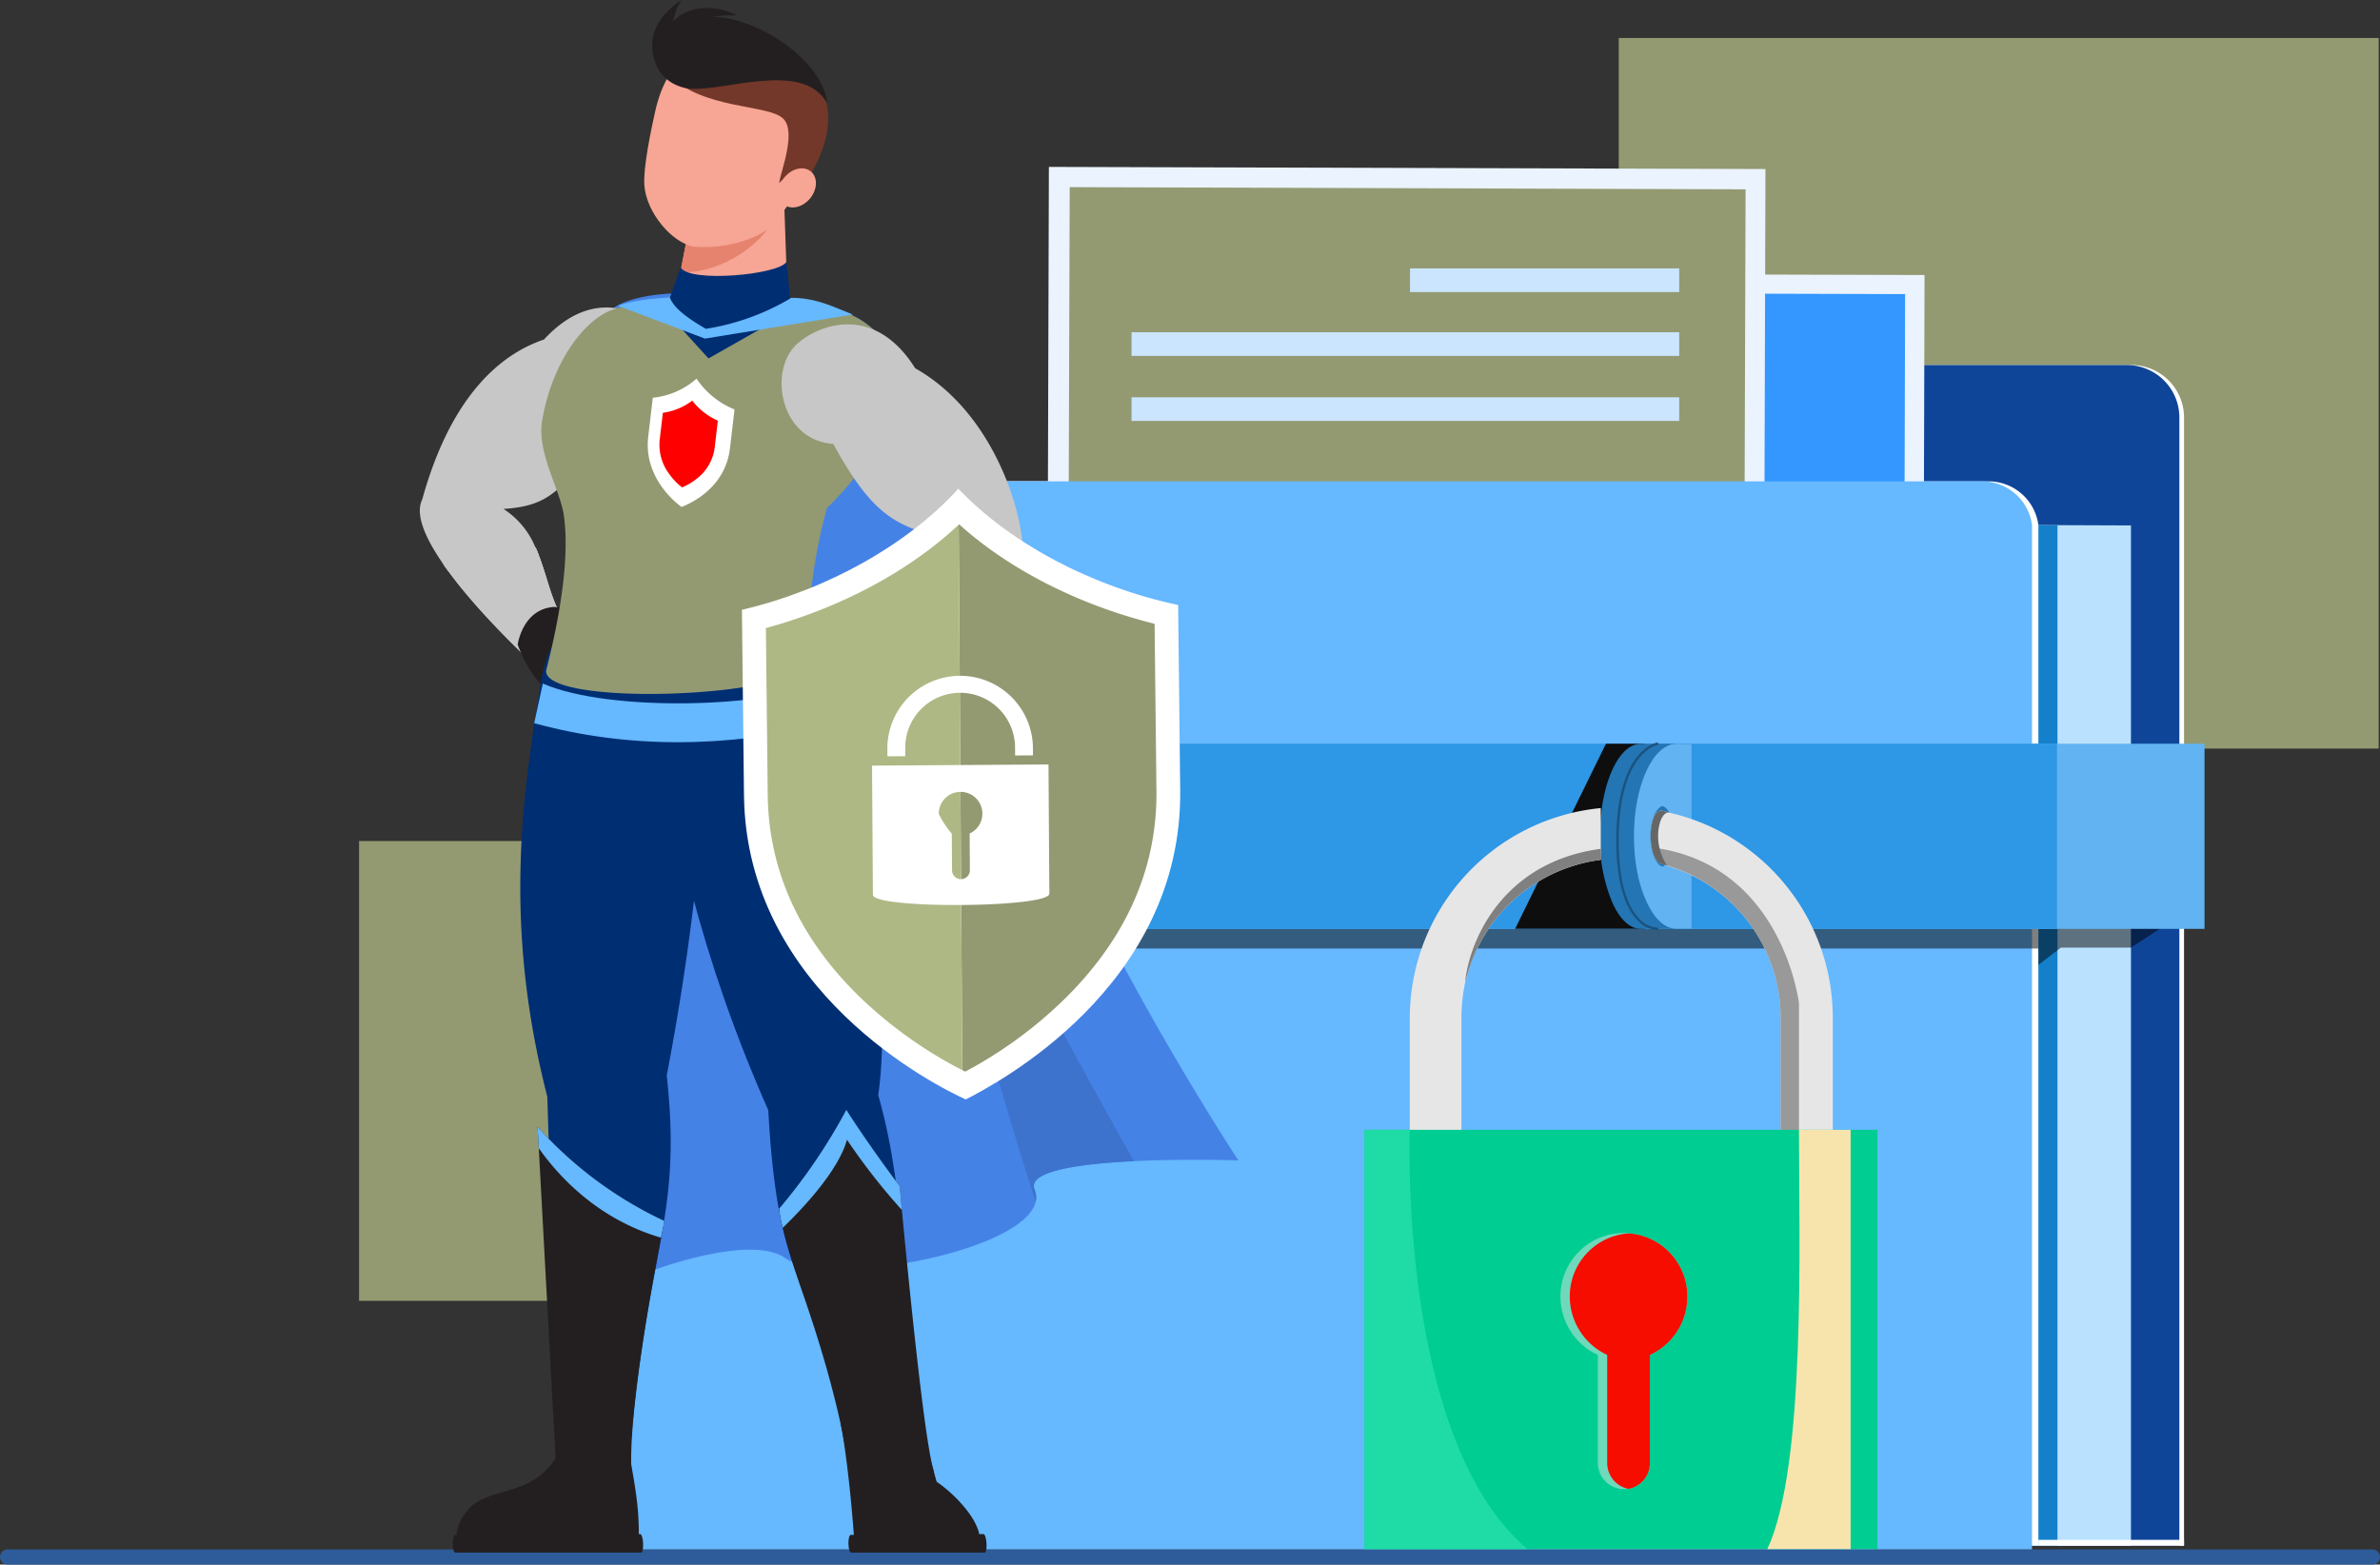
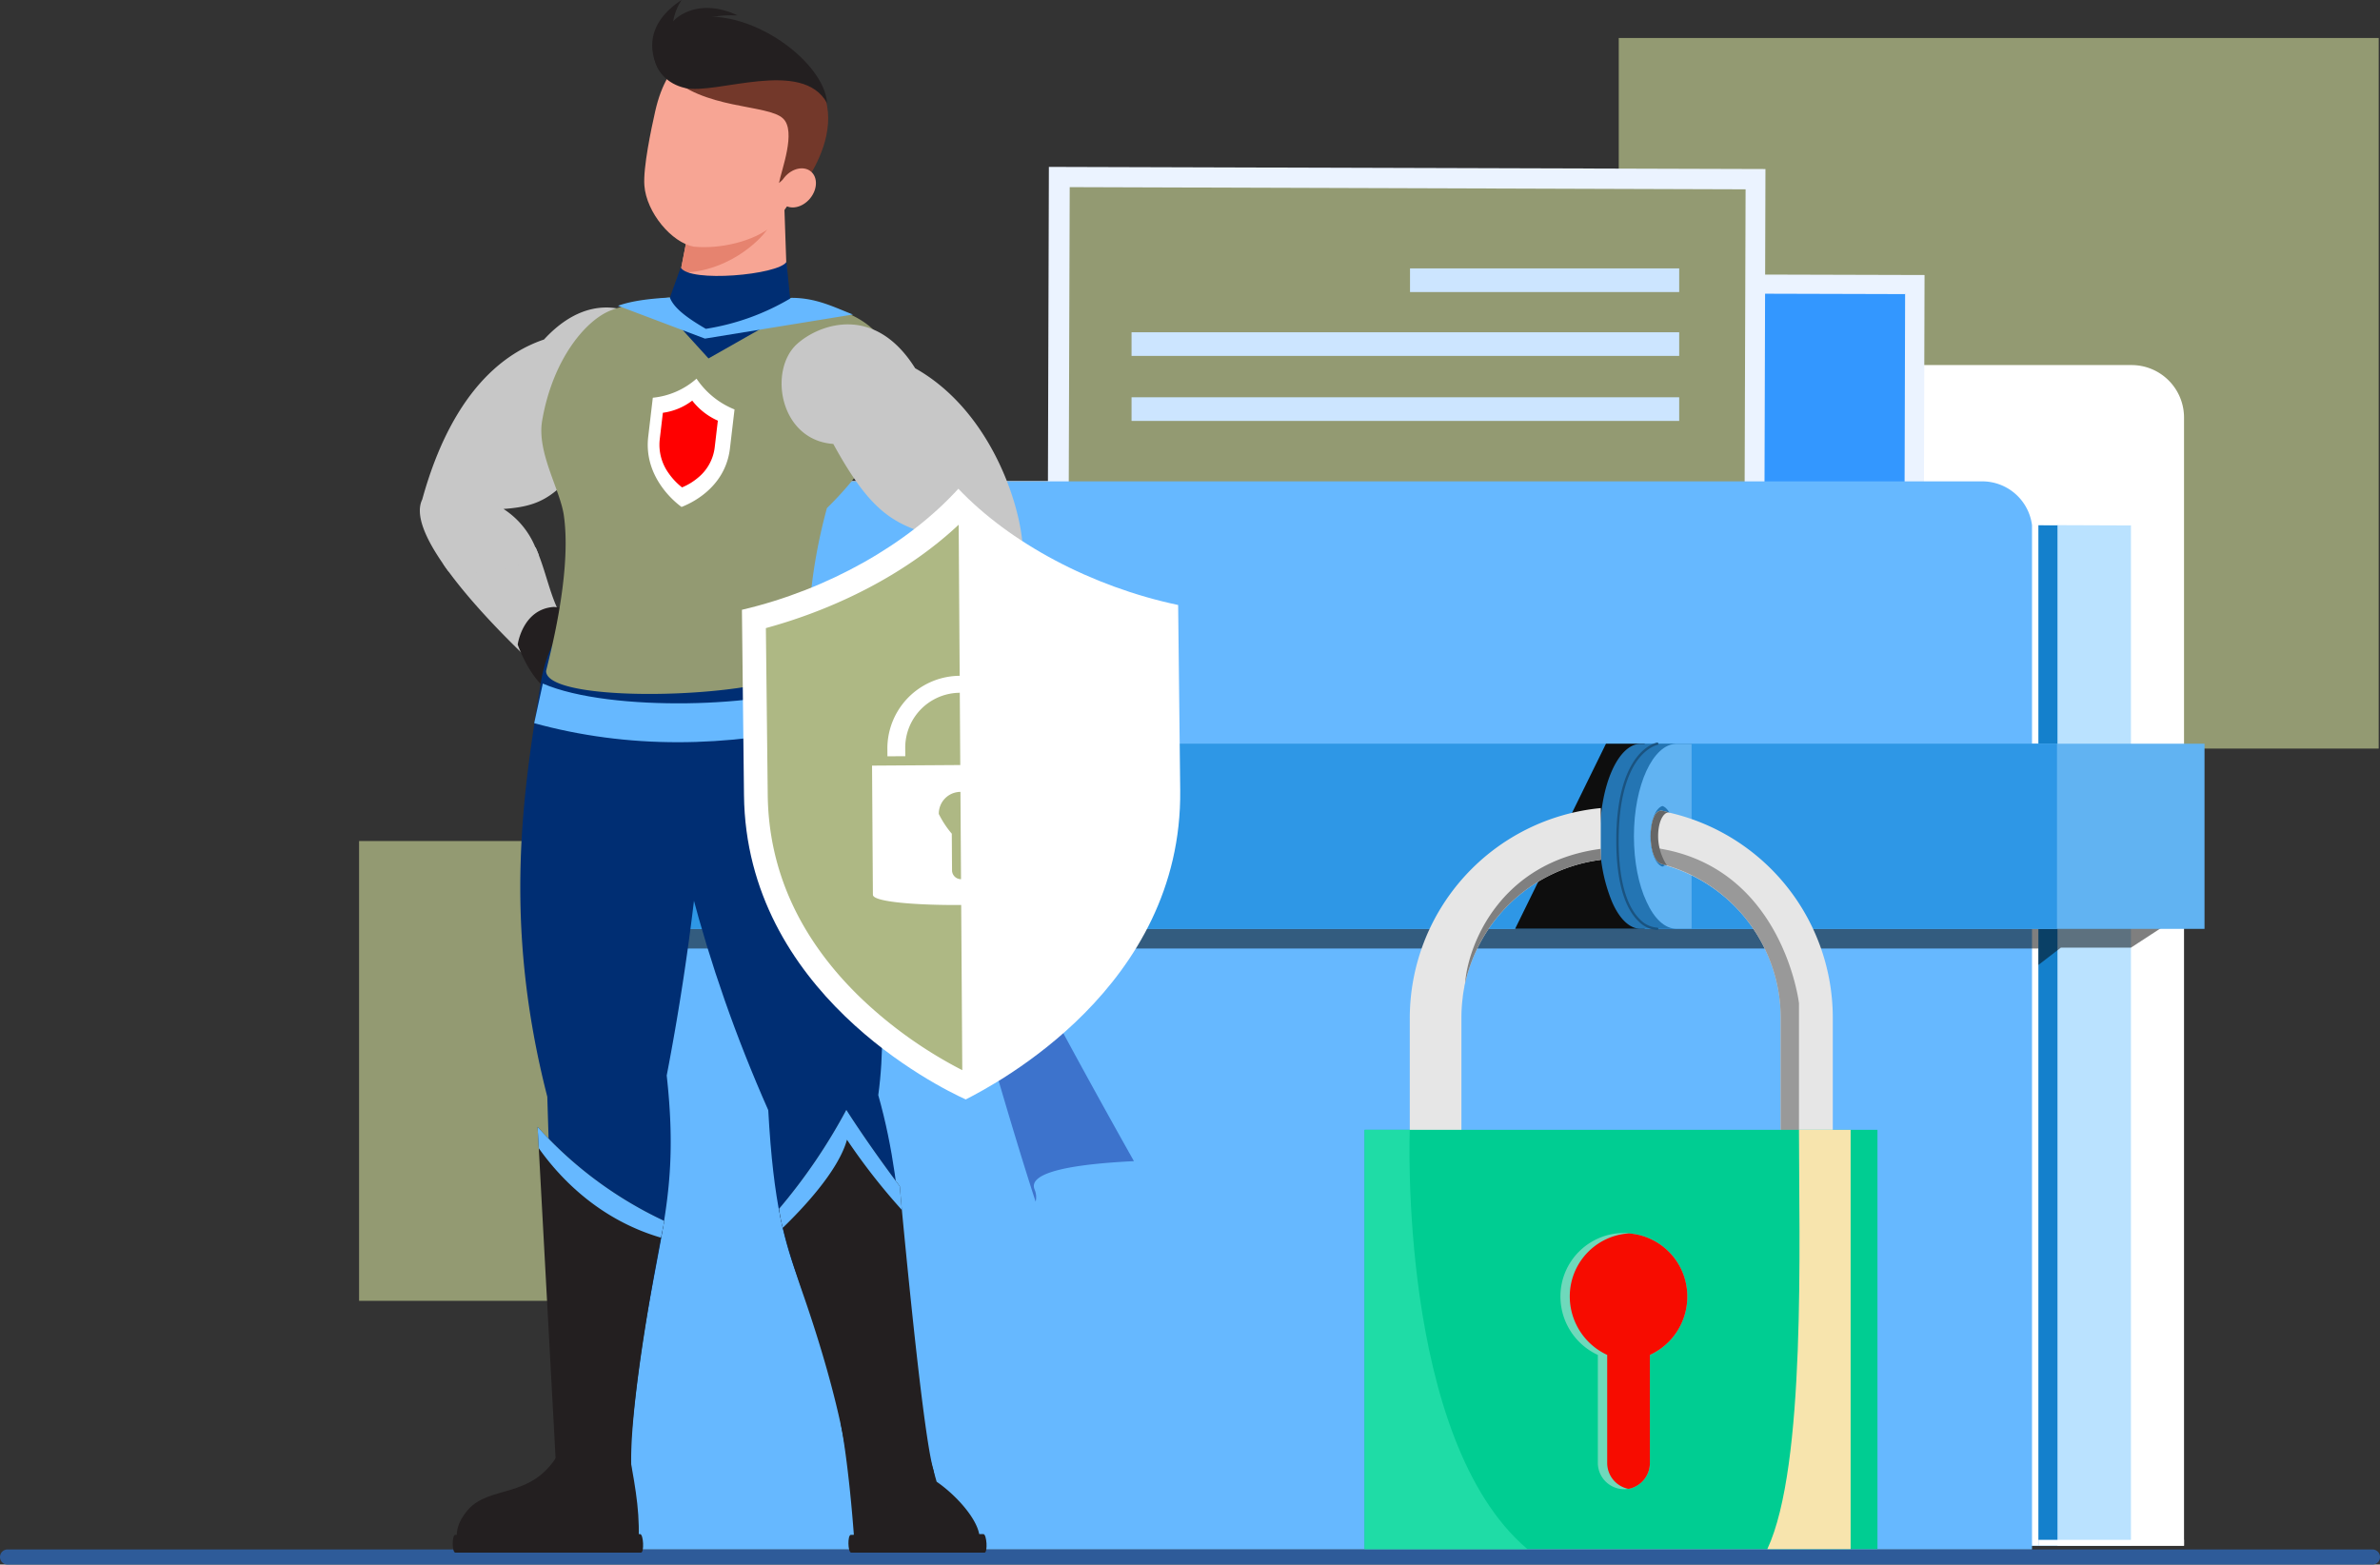
<svg xmlns="http://www.w3.org/2000/svg" width="595.096" height="391.232">
  <rect width="100%" height="100%" fill="#333333" stroke="none" />
  <g data-name="Group 13325">
    <path data-name="Path 19163" d="M593.202 391.232H1.893a1.893 1.893 0 1 1 0-3.787h591.309a1.893 1.893 0 1 1 0 3.787z" fill="#2e5b99" />
    <path data-name="Rectangle 3537" fill="#939a72" d="M594.77 187.185H404.753V9.5H594.77z" />
    <path data-name="Rectangle 3538" fill="#939a72" d="M217.724 325.279H89.782V210.305h127.942z" />
    <g data-name="Group 12444">
      <path data-name="Path 19164" d="M380.166 120.37v-15.962a13.12 13.12 0 0 1 13.119-13.122h139.688a13.122 13.122 0 0 1 13.122 13.122v282.1H184.773V120.37z" fill="#fff" />
-       <path data-name="Path 19165" d="M379.006 120.37v-15.962a13.12 13.12 0 0 1 13.119-13.122h139.684a13.122 13.122 0 0 1 13.122 13.122v282.1H183.61V120.37z" fill="#0f4599" />
      <path data-name="Path 19166" d="M532.823 131.394v255.117H198.117v-256.37z" fill="#bae2ff" />
      <path data-name="Path 19167" d="M514.451 131.394v255.117H179.74v-256.37z" fill="#1480cc" />
      <path data-name="Path 19168" d="M166.247 120.369h330.67a12.56 12.56 0 0 1 12.761 10.944v255.2H148.783V137.792c-.081-9.171 8.191-17.423 17.464-17.423z" fill="#fff" />
      <g data-name="Group 12429">
        <g data-name="Group 12428" transform="translate(287.539 68.229)">
          <path data-name="Rectangle 3539" fill="#ebf3ff" d="M193.264 147.417 0 146.877.41.001l193.264.54z" />
          <path data-name="Rectangle 3540" fill="#3397ff" d="m188.44 140.346-183.378-.512.377-135.025 183.378.513z" />
          <path data-name="Path 19169" d="m172.984 129.465-117.845-.33 64.434-61.815z" fill="#e3eeff" />
          <path data-name="Path 19170" d="m119.401 129.314-99.016-.277 53.729-51.088z" fill="#e3eeff" />
          <circle data-name="Ellipse 273" cx="13.647" cy="13.647" r="13.647" transform="rotate(-45 96.397 -49.826)" fill="#e3eeff" />
        </g>
      </g>
      <g data-name="Group 12432">
        <g data-name="Group 12430">
          <path data-name="Rectangle 3541" fill="#ebf3ff" d="m440.968 198.085-179.172-.538.467-155.816 179.172.538z" />
          <path data-name="Rectangle 3542" fill="#939a72" d="m436.005 190.583-168.997-.546.462-143.242 168.998.546z" />
        </g>
        <g data-name="Group 12431" fill="#cce5ff">
          <path data-name="Rectangle 3543" d="M352.561 67.115h67.306v5.913h-67.306z" />
          <path data-name="Rectangle 3544" d="M419.867 88.996H282.932v-5.913h136.935z" />
          <path data-name="Rectangle 3545" d="M419.867 105.254H282.932v-5.913h136.935z" />
        </g>
      </g>
      <path data-name="Path 19171" d="M164.655 120.369h330.669a12.56 12.56 0 0 1 12.761 10.944v256.114H147.191V137.792c-.078-9.171 8.191-17.423 17.464-17.423z" fill="#66b8ff" />
      <path data-name="Rectangle 3546" fill="#fff" d="M546.091 386.512h-36.414v-1.467h36.414z" />
      <path data-name="Path 19172" d="m1464.325 1459.925-13.264 8.654h-17.525l-5.625 4.327v-4.106h-360.894v-8.871z" transform="translate(-918.233 -1231.615)" opacity=".5" style="mix-blend-mode:darken;isolation:isolate" />
      <g data-name="Group 12434">
        <g data-name="Group 12433">
          <path data-name="Rectangle 3547" fill="#61b3f2" d="M551.218 232.269H141.431v-46.301h409.787z" />
          <path data-name="Rectangle 3548" fill="#2e97e6" d="M514.328 232.269H141.431v-46.301h372.897z" />
        </g>
      </g>
      <g data-name="Group 12443">
        <path data-name="Path 19173" d="M411.239 185.968v46.285h-32.4l22.718-46.285z" fill="#0e0e0e" />
        <g data-name="Group 12439">
          <g data-name="Group 12436">
            <path data-name="Path 19174" d="M400.046 209.067a41.126 41.126 0 0 0 3 16.373c1.835 4.27 4.387 6.812 7.208 6.812h8.6v-46.269h-8.6c-5.646 0-10.208 10.377-10.208 23.084zm8.149 7.627c-1.611-.509-2.865-3.659-2.865-7.627 0-3.863 1.254-7.016 2.865-7.525 1.612.509 2.866 3.662 2.866 7.525-.005 3.967-1.258 7.118-2.871 7.626z" fill="#2475b3" />
            <g data-name="Group 12435">
              <path data-name="Path 19175" d="M404.424 209.067c0 6.405 1.171 12.2 3.139 16.373 1.921 4.27 4.591 6.812 7.543 6.812h3.748v-46.269h-3.748c-5.903 0-10.682 10.377-10.682 23.084zm4.123 0c0-3.863 2.436-7.016 4.122-7.525 1.687.509 3 3.662 3 7.525 0 3.967-1.312 7.118-3 7.627-1.686-.509-4.117-3.66-4.117-7.627z" fill="#3f9ee6" />
            </g>
          </g>
          <g data-name="Group 12438">
            <path data-name="Path 19176" d="M404.164 209.067a41.139 41.139 0 0 0 3 16.373c1.835 4.27 4.388 6.812 7.208 6.812h8.6v-46.269h-8.6c-5.641 0-10.208 10.377-10.208 23.084zm8.149 7.627c-1.612-.509-2.865-3.659-2.865-7.627 0-3.863 1.253-7.016 2.865-7.525 1.612.509 2.866 3.662 2.866 7.525 0 3.967-1.253 7.118-2.866 7.626z" fill="#2475b3" />
            <g data-name="Group 12437">
              <path data-name="Path 19177" d="M408.547 209.067c0 6.405 1.171 12.2 3.138 16.373 1.921 4.27 4.591 6.812 7.543 6.812h3.748v-46.269h-3.748c-5.903 0-10.681 10.377-10.681 23.084zm4.123 0c0-3.863 1.312-7.016 3-7.525 1.687.509 3 3.662 3 7.525 0 3.967-1.312 7.118-3 7.627-1.688-.509-3-3.66-3-7.627z" fill="#61b3f2" />
            </g>
            <path data-name="Path 19178" d="M414.331 232.555a7.109 7.109 0 0 1-4.679-2.226c-2.516-2.416-5.516-7.873-5.516-20.152 0-11.7 2.735-17.719 5.029-20.71 2.527-3.294 5.05-3.762 5.156-3.78a.301.301 0 0 1 .1.594c-.024 0-2.436.467-4.821 3.606-2.219 2.922-4.865 8.813-4.865 20.29 0 12.038 2.887 17.355 5.308 19.7a6.535 6.535 0 0 0 4.315 2.079.3.3 0 0 1 .023.6z" fill="#1a5380" />
          </g>
        </g>
        <g data-name="Group 12440">
          <path data-name="Path 19179" d="M415.665 216.073c.407.1.71.2 1.117.305-.1.1-.1.1 0 .1a39.685 39.685 0 0 1 28.473 37.93v38.653h13.017v-38.653a52.644 52.644 0 0 0-41.083-51.252 8.3 8.3 0 0 0-1.524-.4c-3.764-.816-4.07 12.709 0 13.317z" fill="#e6e6e6" />
          <path data-name="Path 19180" d="M400.257 202.064v12.945a39.961 39.961 0 0 0-33.928 30.874 4.307 4.307 0 0 0-.2 1.015 23.793 23.793 0 0 0-.407 2.644 39.314 39.314 0 0 0-.305 4.881v38.653h-12.915v-38.653a52.8 52.8 0 0 1 47.755-52.359z" fill="#e6e6e6" />
          <path data-name="Path 19181" d="M415.364 212.254c30.522 5.353 34.452 38.583 34.452 38.583v42.235h-4.578v-38.653a39.815 39.815 0 0 0-29.563-38.319c-1.3-.421-2.1-4.216-2.1-4.216s.797.179 1.789.37z" fill="#999" />
          <path data-name="Path 19182" d="M400.258 212.255v2.751a39.961 39.961 0 0 0-33.928 30.874c.728-9.495 8.602-30.244 33.928-33.625z" fill="gray" />
          <path data-name="Path 19183" d="M415.665 216.073c.407.1.71.2 1.117.305a13.7 13.7 0 0 1-2.163-6.525c-.2-3.967 1.143-6.649 2.57-6.7a8.3 8.3 0 0 0-1.524-.4c-3.764-.813-4.07 12.712 0 13.32z" fill="#666" />
        </g>
        <g data-name="Group 12442">
          <path data-name="Rectangle 3549" fill="#00cd92" d="M341.209 282.525h128.232v104.821H341.209z" />
          <g data-name="Group 12441">
            <path data-name="Path 19184" d="M407.255 308.419a4.911 4.911 0 0 0-1.222-.1 15.873 15.873 0 0 0-15.864 15.912 16.124 16.124 0 0 0 9.357 14.576v27a6.584 6.584 0 0 0 6.507 6.571 3.44 3.44 0 0 0 1.018-.1h.3a6.6 6.6 0 0 0 5.189-6.469v-27a16.013 16.013 0 0 0 9.355-14.576 15.772 15.772 0 0 0-14.64-15.814z" fill="#6fd9bb" />
            <path data-name="Path 19185" d="M407.255 308.419a15.787 15.787 0 0 0-14.747 15.809 16.124 16.124 0 0 0 9.357 14.576v27a6.6 6.6 0 0 0 5.187 6.469h.3a6.6 6.6 0 0 0 5.189-6.469v-27a16.012 16.012 0 0 0 9.354-14.576 15.772 15.772 0 0 0-14.64-15.809z" fill="#f70c00" />
          </g>
          <path data-name="Path 19186" d="M381.9 387.346h-40.691V282.525h11.289S349.5 359.867 381.9 387.346z" fill="#1fdca6" />
          <path data-name="Path 19187" d="M441.909 387.346c9.718-20.8 7.906-76.7 7.906-104.821h12.915v104.821z" fill="#f7e4ad" />
        </g>
      </g>
    </g>
    <g data-name="super hero">
      <g data-name="Group 12468">
        <g data-name="Group 12461">
-           <path data-name="Path 19188" d="M309.646 290.157s-13.157-.426-26.121.194c-13.466.658-26.74 2.438-24.843 7.082a4.937 4.937 0 0 1 .271 3.057c-2.709 12.422-51.815 21.708-62.651 14.085-8.087-5.688-30.377 1.625-39.51 5.572-17.392-116.42-17.878-235.434-2.477-243.715 15.4-8.243 58.085 2.206 58.085 2.206s21.632 5.727 30.455 64.9c8.865 59.124 66.791 146.619 66.791 146.619z" fill="#4582e6" />
          <path data-name="Path 19189" d="M258.685 297.432a4.935 4.935 0 0 1 .271 3.057c-13.312-40.594-44.656-156.569-33.28-124.953 10.913 30.493 45.16 92.253 57.852 114.814-13.466.658-26.739 2.438-24.843 7.082z" fill="#3d73cc" />
          <g data-name="Group 12460">
            <g data-name="Group 12446">
              <g data-name="Group 12445" fill="#c7c7c7">
                <path data-name="Path 19190" d="M152.71 107.219c-12.654 15.479-14.976 19.232-26.817 20.046a20.732 20.732 0 0 1 7.972 9.6h.039c3.483 7.623 3.986 16.524 10.061 21.515l-7.275 7.159-1.857 1.858s-.271-.233-.735-.658c-3.173-2.941-15.789-14.821-23.3-25.734-4.411-6.346-7.082-12.344-5.224-16.1 3.018-10.913 10.758-33.319 30.455-40.013 12.925-14.047 25.579-6.5 30.068-.658 5.999 7.812-.036 24.528-13.387 22.985z" />
-                 <path data-name="Path 19191" d="m143.965 158.372-7.275 7.159-2.593 1.2c-2.98-2.786-14.356-13.468-21.941-23.838a52.351 52.351 0 0 1-1.354-1.9c3.754-.039 15.827-.348 23.063-4.14h.039a21.187 21.187 0 0 1 .813 1.973c2.786 7.124 3.676 14.98 9.248 19.546z" />
                <path data-name="Path 19192" d="M134.717 138.83c-8.01 4.877-17.182 4.722-22.561 4.063a52.351 52.351 0 0 1-1.354-1.9c3.754-.039 15.827-.348 23.063-4.14h.039a21.187 21.187 0 0 1 .813 1.977z" />
              </g>
              <path data-name="Path 19193" d="M138.509 151.766s8.289.77 10.8 2.952a3.316 3.316 0 0 1 .816 4.1c4.461 2.508 0 12.237-7.788 14.639s-12.892-12.27-12.892-12.27 1.188-8.898 9.064-9.421z" fill="#231f20" />
            </g>
            <g data-name="Group 12449">
              <g data-name="Group 12447" fill="#231f20">
                <path data-name="Path 19194" d="M243.089 387.864h-28.115a3.352 3.352 0 0 1-1.26-1.129c-1.448-20.913-3.533-30.982-3.533-30.982l19.584-.8 4.433 15.558c6.555 4.488 14.376 14.107 8.891 17.353z" />
                <path data-name="Path 19195" d="M212.838 388.242h33.336c.845 0 .561-4.636-.284-4.636l-33.138.187c-.868 0-.784 4.449.086 4.449z" />
              </g>
              <path data-name="Path 19196" d="M201.221 165.13c4.55 12.242 23.911 68.331 18.384 108.713 7.6 26.854 5.216 49.6 12.072 88.818l-19.958 1.052c-8.112-47.852-17.039-38.72-19.622-86.109-16.445-37.156-24.973-72.357-29.349-108.6-4.255-27.317 29.287-41.664 38.473-3.874z" fill="#002e73" />
              <g data-name="Group 12448">
                <path data-name="Path 19197" d="M211.927 365.751s-1.494-14.24-10.883-41.445c-2.915-8.359-4.5-13.893-5.317-17.3a36.439 36.439 0 0 1-.924-4.761 141.4 141.4 0 0 0 16.811-24.727c6.107 9.558 13.375 19.117 13.375 19.117s.185 2.244.515 5.92c1.472 15.4 5.432 56.111 7.819 64.74 2.949 10.684-15.606 16.759-21.396-1.544z" fill="#231f20" />
                <path data-name="Path 19198" d="M225.505 302.561a156.482 156.482 0 0 1-13.727-17.569c-2.176 7.895-11.316 17.453-16.05 22.02a36.439 36.439 0 0 1-.924-4.761 141.4 141.4 0 0 0 16.811-24.727c6.107 9.558 13.375 19.117 13.375 19.117s.184 2.241.515 5.92z" fill="#66b8ff" />
              </g>
            </g>
            <g data-name="Group 12451">
              <path data-name="Path 19199" d="M177.618 170.319a617.377 617.377 0 0 1-10.914 98.613c4.025 36.379-5.127 43.16-9.262 95.2l-18.038-.239c-.046-21.124-1.271-47.284-2.554-89.64-11.356-44.266-5.886-76.869-1.652-103.331 4.519-30.053 45.305-40 42.42-.603z" fill="#002e73" />
              <path data-name="Path 19200" d="M157.442 364.137c1.609 8.617 2.764 15.34 2.088 23.139l-43.687.85s-4.324-4.212 1.113-10.529 15.761-2.662 22.448-13.7z" fill="#231f20" />
              <path data-name="Path 19201" d="M113.86 388.241h46.414c.845 0 .623-4.636-.222-4.636l-46.217.187c-.87 0-.843 4.449.025 4.449z" fill="#231f20" />
              <g data-name="Group 12450">
                <path data-name="Path 19202" d="m166.119 305.305-.845 4.18c-2.2 11.493-8.093 43.573-7.4 58.007-8.2 9.79-18.859-1.083-18.859-1.083l-4.3-79.291-.294-5.34a98.8 98.8 0 0 0 31.698 23.527z" fill="#231f20" />
                <path data-name="Path 19203" d="m166.119 305.305-.845 4.18c-15.933-4.644-25.743-15.556-30.558-22.367l-.294-5.34a98.8 98.8 0 0 0 31.697 23.527z" fill="#66b8ff" />
              </g>
            </g>
            <path data-name="Path 19204" d="M136.544 167.799c0 9.221 65.483 6.552 65.483-2.669a133.935 133.935 0 0 1 4.74-38.083c19.632-19.234 18.462-34.163 13.486-42.263-8.579-13.966-51.915-13.175-67.517-7.172-6.2 2.385-14.516 12.1-17.177 27.58-1.368 7.96 4.494 17.23 5.42 23.665 2.143 14.891-3.999 36.804-4.435 38.942z" fill="#939a72" />
            <path data-name="Path 19205" d="M177.364 83.948c3.231-2.566 16.119-6.526 19.547-9.333l-.774-22.372-12.672-1.234a37.655 37.655 0 0 0-10.511 2.433l-2.852 14.731-.629 3.194c-1.436 3.145 1.407 6.937 7.891 12.581z" fill="#f7a594" />
            <path data-name="Path 19206" d="M191.872 57.309c-1.988 3.059-10.31 10.893-21.771 10.866l2.468-12.745z" fill="#e6836f" />
            <g data-name="Group 12453">
              <g data-name="Group 12452" transform="translate(161.082 9.713)">
                <path data-name="Path 19207" d="M2.743 18.125C1.749 22.533-.298 32.209.037 36.666c.51 6.785 6.847 14.31 12.373 15.3 6.4.652 15.021-1.253 19.7-5.276 2.606-3.054 7.65-10.3 9.971-16.641 4.842-13.228-4.505-24.828-16.363-27.507S5.841 4.384 2.743 18.125z" fill="#f7a594" />
                <path data-name="Path 19208" d="M38.113 38.785c2.473-4.352-.813-6.116-4.415-2.737.615-3.284 4.36-12.907 1.044-16.1-3.746-3.7-20.23-2.091-29.086-11.324 0 0 6.6-14.472 28.265-5.926 24.469 12.977 4.192 36.087 4.192 36.087z" fill="#73382a" />
                <ellipse data-name="Ellipse 274" cx="5.34" cy="4.151" rx="5.34" ry="4.151" transform="rotate(-50.277 57.093 -14.368)" fill="#f7a594" />
              </g>
            </g>
            <path data-name="Path 19209" d="M170.196 66.884c2.166 3.867 24.444 1.856 26.455-1.393l1.238 12.377-20.735 11.758-10.83-11.913z" fill="#002e73" />
            <path data-name="Path 19210" d="M206.806 25.81c-.61-10.833-21.578-26.121-36.619-20.446-10.145 3.828-7.766 14.6 1.068 16.631 7.789 1.794 29.361-7.544 35.551 3.815z" fill="#231f20" />
            <path data-name="Path 19211" d="M168.316 5.399a13.925 13.925 0 0 1 2.114-5.4c-11.769 7.709-5.912 16.928-5.774 17.321 4.667-14.172 15.8-13.521 19.759-13.471-10.175-4.788-15.998 1.126-16.099 1.55z" fill="#231f20" />
            <path data-name="Path 19212" d="M135.726 170.927c17.083 7.367 56.546 5.745 68.34.1l3.016 9.991c-25.66 6.048-50.209 6.219-73.515-.189z" fill="#66b8ff" />
            <g data-name="Group 12455">
              <g data-name="Group 12454">
                <path data-name="Path 19213" d="M250.035 147.499c-11.3 12.112-35.137 25.927-35.137 25.927l-7.314-10.526c7.585-4.179 11.764-15.015 19-22.444a25.616 25.616 0 0 1 8.707-6.076c-11.532-2.98-17.337-5.843-26.933-23.373-13.428-.929-16.33-18.5-9.016-25.037 5.5-4.915 19.349-10.061 29.487 6.115 18.11 10.177 25.85 32.389 26.817 43.689.89 3.21-1.548 7.351-5.611 11.725z" fill="#c7c7c7" />
              </g>
              <path data-name="Path 19214" d="M214.141 157.39s-8.29-.758-11.155.928a3.316 3.316 0 0 0-1.552 3.881c-4.844 1.651-2.238 12.031 4.981 15.816s14.917-9.706 14.917-9.706.461-8.964-7.191-10.919z" fill="#231f20" />
              <path data-name="Path 19215" d="M250.034 147.499c-.7.735-1.432 1.509-2.206 2.244-11.919 11.531-32.931 23.683-32.931 23.683l-7.314-10.526c6.54-3.6 10.526-12.113 16.137-19.156a38.837 38.837 0 0 1 2.864-3.288 55.334 55.334 0 0 0 23.45 7.043z" fill="#231f20" />
              <path data-name="Path 19216" d="M250.034 147.499c-.7.735-1.432 1.509-2.206 2.244-10.216-.5-19.813-4.179-24.108-6a38.838 38.838 0 0 1 2.864-3.288 55.334 55.334 0 0 0 23.45 7.044z" fill="#66b8ff" />
            </g>
            <g data-name="Group 12459">
              <g data-name="Group 12458">
                <g data-name="Group 12457">
                  <g data-name="Group 12456">
                    <path data-name="Path 19217" d="m183.675 102.374.007-.059z" fill="#d9ffff" />
                    <path data-name="Path 19218" d="m183.675 102.374.007-.059z" fill="#d9ffff" />
                    <path data-name="Path 19219" d="m163.219 99.44.007-.059-.007.059z" fill="#d9ffff" />
                    <path data-name="Path 19220" d="m163.219 99.44.007-.059-.007.059z" fill="#d9ffff" />
                    <path data-name="Path 19221" d="M174.161 94.685a20.8 20.8 0 0 0 9.5 7.7l-1.144 9.733c-1.215 10.336-10.636 14.076-12.1 14.648-1.242-.878-9.548-7.243-8.333-17.579l1.144-9.733a19.371 19.371 0 0 0 10.933-4.769z" fill="#fff" />
                  </g>
                </g>
                <path data-name="Path 19222" d="m173.087 100.175-.017.013a15.522 15.522 0 0 1-7.327 3.03l-.777 6.61a12.146 12.146 0 0 0 2.278 8.58 16.209 16.209 0 0 0 3.2 3.389l.1.074a15.028 15.028 0 0 0 3.984-2.42 11.553 11.553 0 0 0 4.186-7.653l.777-6.61a16.562 16.562 0 0 1-6.404-5.013z" fill="#ff0000" />
              </g>
            </g>
          </g>
          <path data-name="Path 19223" d="M167.484 74.404c1.109 2.856 4.817 5.372 9 7.823a59.452 59.452 0 0 0 21.375-7.746c6.268-.029 10.778 2.383 15.417 4.163l-37.014 6.024-21.741-8.208c2.889-1.049 7.027-1.761 12.963-2.056z" fill="#66b8ff" />
        </g>
        <g data-name="Group 12467">
          <g data-name="Group 12465">
            <g data-name="Group 12463">
              <g data-name="Group 12462">
                <path data-name="Path 19224" d="M294.647 151.224v-.281.281z" fill="#d9ffff" />
                <path data-name="Path 19225" d="M294.647 151.224v-.281.281z" fill="#d9ffff" />
                <path data-name="Path 19226" d="M185.446 152.424v-.281.281z" fill="#d9ffff" />
                <path data-name="Path 19227" d="M185.446 152.424v-.281.281z" fill="#d9ffff" />
                <path data-name="Path 19228" d="M239.627 122.213c12.816 13.486 33.2 24.473 54.957 29.069.016 1.445.1 9.448.515 46.337.547 49.21-46.344 73.566-53.624 77.3-7.1-3.2-54.9-26.894-55.449-76.1-.41-36.889-.5-44.892-.515-46.337 21.654-5.073 41.603-16.505 54.116-30.269z" fill="#fff" />
              </g>
            </g>
            <g data-name="Group 12464">
-               <path data-name="Path 19229" d="M239.817 131.106c12.537 11.3 29.862 20.129 48.879 24.879l.463 41.694c.212 19.078-7.288 36.387-22.292 51.449a108.245 108.245 0 0 1-25.529 18.839c-.228-.113-.479-.242-.726-.367l-.9-136.395c.033-.039.07-.066.105-.099z" fill="#939a72" />
              <path data-name="Path 19230" d="m239.709 131.204.9 136.395a108.316 108.316 0 0 1-25.215-17.9c-15.335-14.727-23.218-31.868-23.43-50.945l-.464-41.695c18.857-5.157 35.934-14.327 48.209-25.855z" fill="#aeb884" />
            </g>
          </g>
          <g data-name="Group 12466" fill="#fff">
            <path data-name="Path 19231" d="m218.047 191.446.214 32.3c.024 3.6 44.142 3.307 44.119-.29l-.214-32.3zm16.69 12.084a5.45 5.45 0 1 1 7.714 4.889l.061 9.176a2.232 2.232 0 1 1-4.464.029l-.061-9.155a23.798 23.798 0 0 1-3.25-4.938z" />
            <path data-name="Path 19232" d="m221.893 189.119 4.466-.029-.015-2.175a13.731 13.731 0 0 1 27.46-.18l.014 2.175 4.466-.029-.014-2.175a18.2 18.2 0 0 0-36.392.239z" />
          </g>
        </g>
      </g>
    </g>
  </g>
</svg>